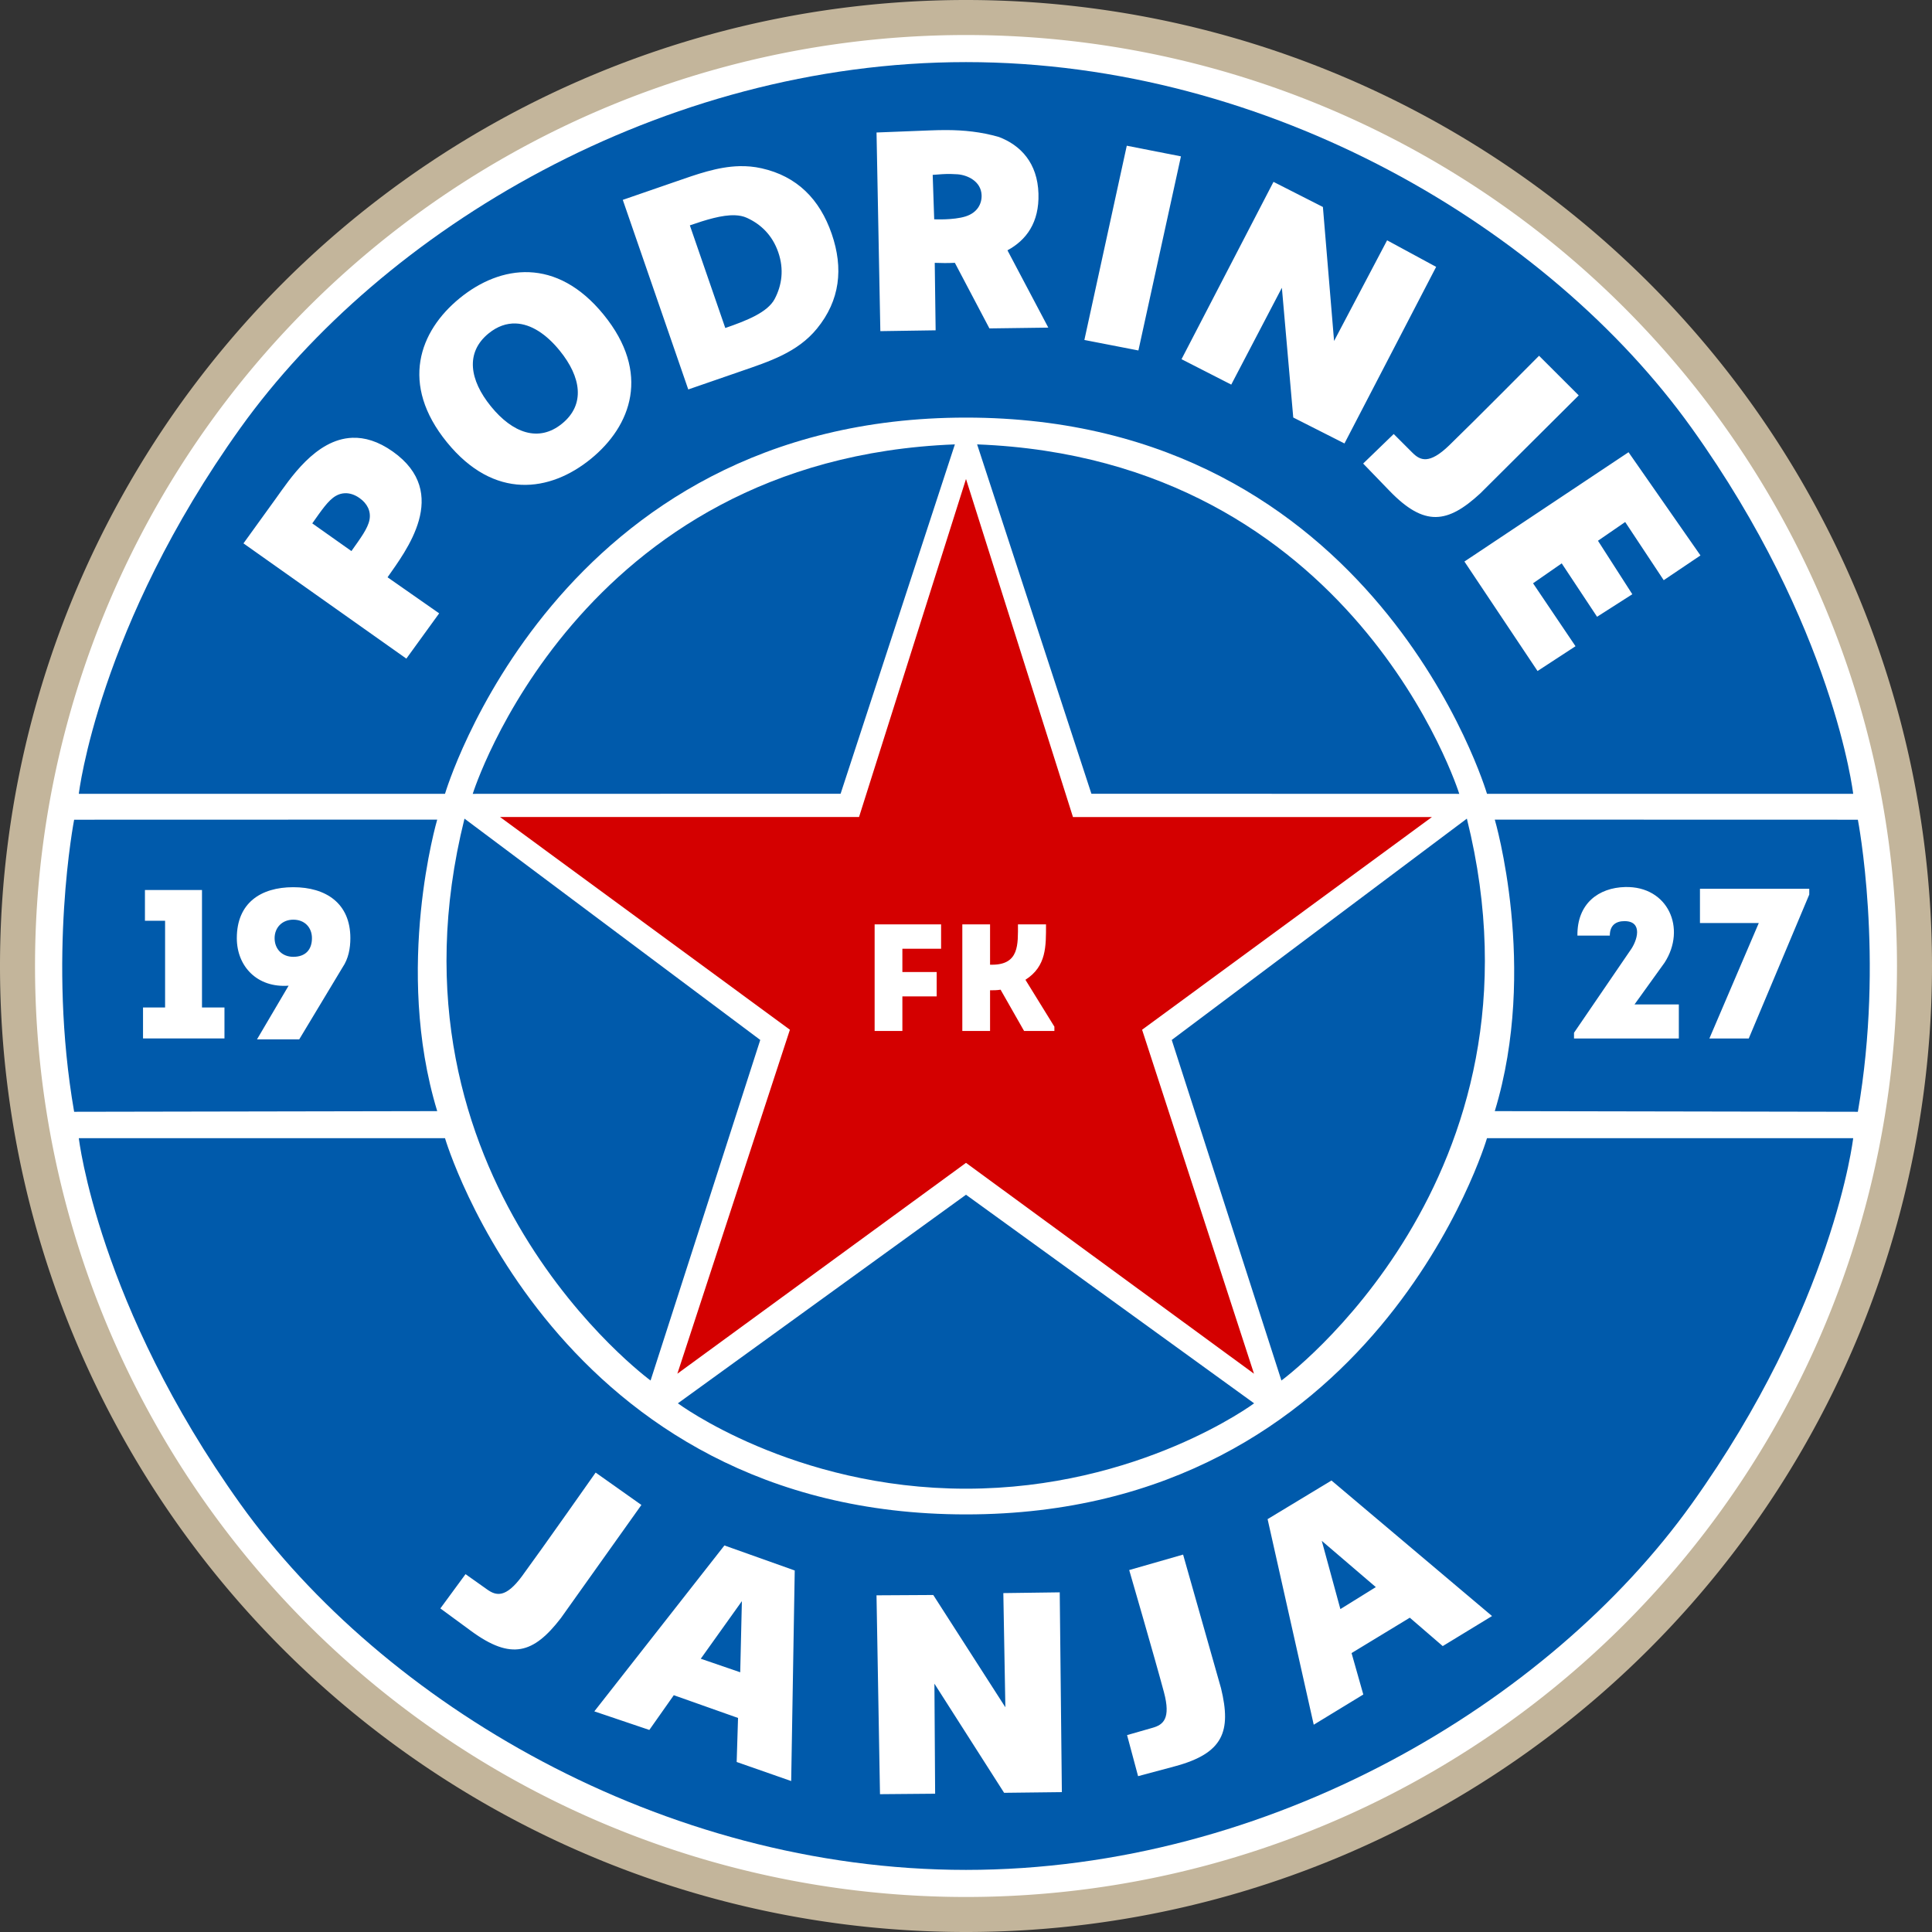
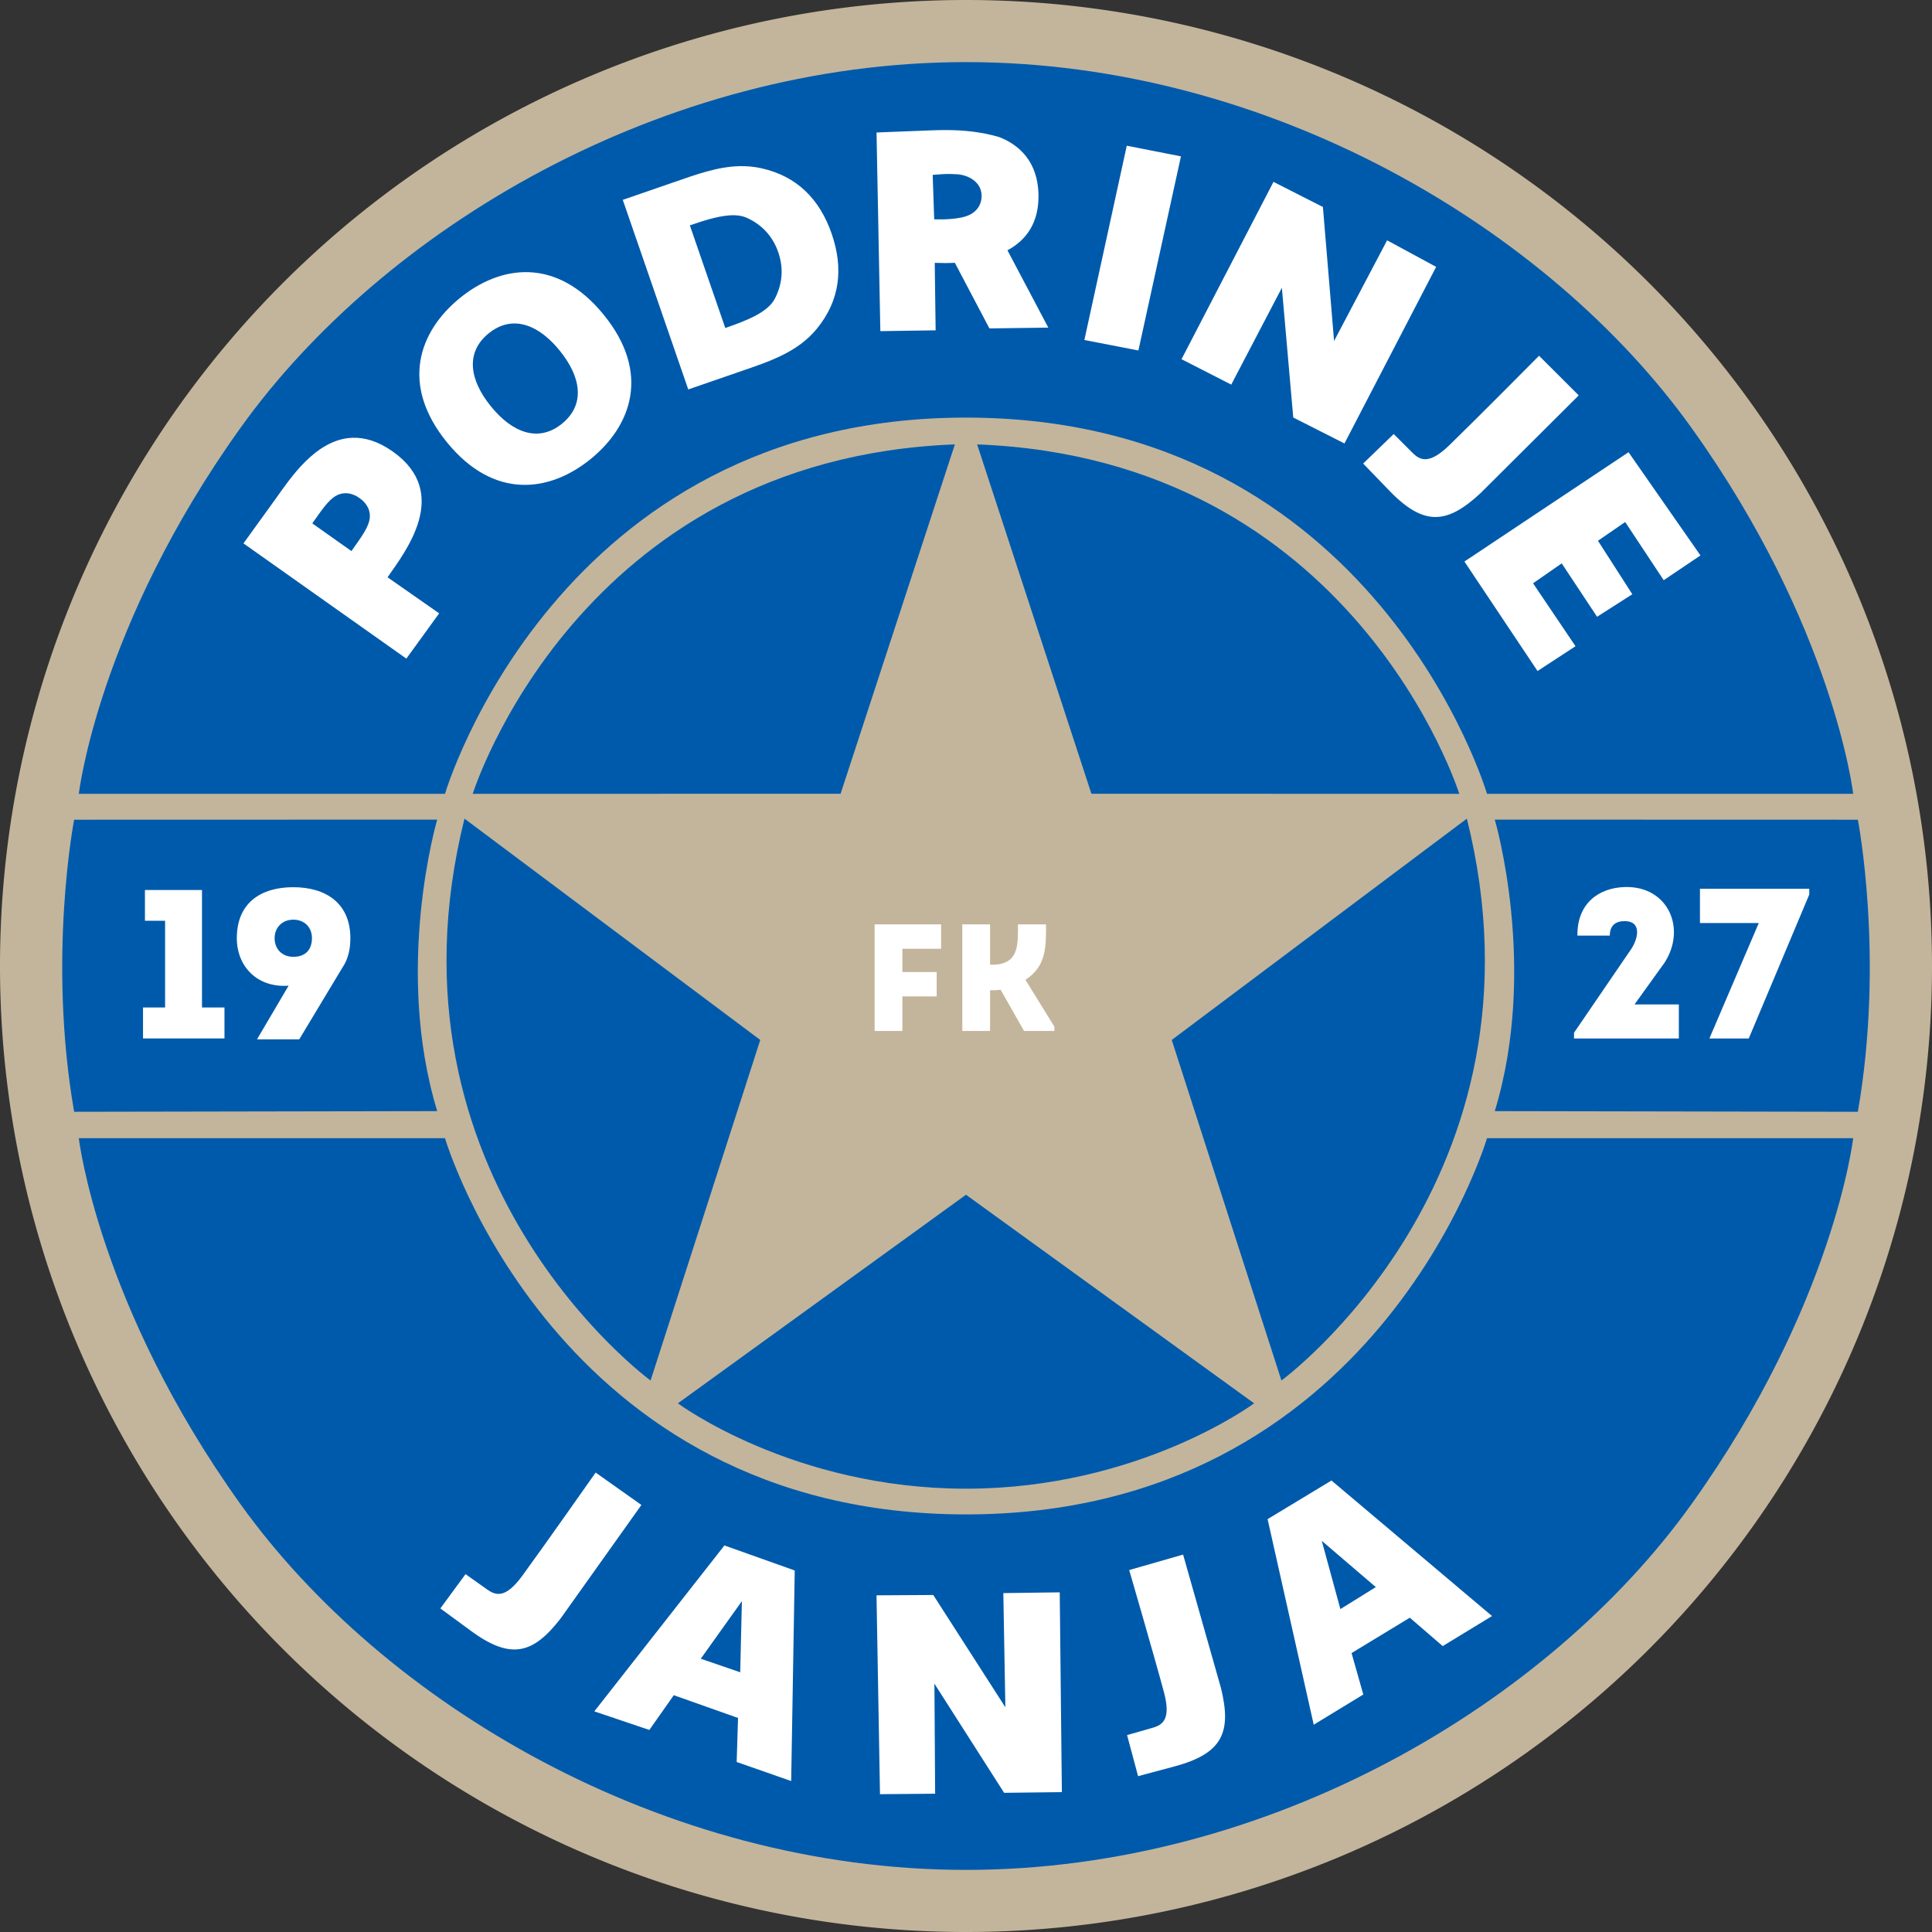
<svg xmlns="http://www.w3.org/2000/svg" xmlns:ns1="http://sodipodi.sourceforge.net/DTD/sodipodi-0.dtd" xmlns:ns2="http://www.inkscape.org/namespaces/inkscape" width="300" height="300" viewBox="0 0 225 225" version="1.1" id="svg82" ns1:docname="Podrinje Janja Logo.svg" ns2:version="0.92.4 (5da689c313, 2019-01-14)">
  <rect x="0" y="0" width="225" height="225" fill="#333333" stroke="none" />
  <g id="g136">
    <path id="path183" d="M 225,112.5 A 112.5,112.5 0 0 1 112.5,225 112.5,112.5 0 0 1 0,112.5 112.5,112.5 0 0 1 112.5,0 112.5,112.5 0 0 1 225,112.5 Z" style="opacity:1;fill:#c3b59b;fill-opacity:1;stroke:none;stroke-width:0.109;stroke-miterlimit:2.613;stroke-dasharray:none;stroke-opacity:1" ns2:connector-curvature="0" />
-     <path ns2:connector-curvature="0" id="path74" d="M 220.921,112.5 A 108.421,108.421 0 0 1 112.5,220.921 108.421,108.421 0 0 1 4.079,112.5 108.421,108.421 0 0 1 112.5,4.079 108.421,108.421 0 0 1 220.921,112.5 Z" style="opacity:1;fill:#ffffff;fill-opacity:1;stroke:none;stroke-width:0.072;stroke-miterlimit:2.613;stroke-dasharray:none;stroke-opacity:1" />
    <path style="opacity:1;fill:#005aab;fill-opacity:1;stroke:none;stroke-width:0.105;stroke-miterlimit:2.613;stroke-dasharray:none;stroke-opacity:1" d="M 150 9.643 C 102.765 9.643 59.428 35.588 37.332 66.453 C 15.236 97.319 12.238 123.264 12.238 123.264 L 69.1 123.264 C 69.1 123.264 86.283 64.844 150 64.844 C 213.717 64.844 230.9 123.264 230.9 123.264 L 287.762 123.264 C 287.762 123.264 284.764 97.319 262.668 66.453 C 240.572 35.588 197.235 9.643 150 9.643 z M 148.273 69.004 C 89.626 71.267 73.406 123.268 73.406 123.268 L 130.527 123.252 L 148.273 69.004 z M 151.727 69.004 L 169.473 123.252 L 226.594 123.268 C 226.594 123.268 210.374 71.267 151.727 69.004 z M 72.125 127.117 C 58.178 183.062 101.021 214.365 101.021 214.365 L 118.053 161.482 L 72.125 127.117 z M 227.775 127.117 L 181.947 161.482 L 198.979 214.365 C 198.979 214.365 241.723 183.062 227.775 127.117 z M 67.891 127.27 L 11.512 127.285 C 11.512 127.285 7.348 148.683 11.512 172.637 L 67.891 172.535 C 61.11 150.259 67.891 127.27 67.891 127.27 z M 232.109 127.27 C 232.109 127.27 238.89 150.259 232.109 172.535 L 288.488 172.637 C 292.652 148.683 288.488 127.285 288.488 127.285 L 232.109 127.27 z M 12.238 176.736 C 12.238 176.736 15.236 202.681 37.332 233.547 C 59.428 264.412 102.765 290.357 150 290.357 C 197.235 290.357 240.572 264.412 262.668 233.547 C 284.764 202.681 287.762 176.736 287.762 176.736 L 230.9 176.736 C 230.9 176.736 213.717 235.156 150 235.156 C 86.283 235.156 69.1 176.736 69.1 176.736 L 12.238 176.736 z M 150 185.518 L 105.26 217.908 C 105.26 217.908 123.081 231.164 150 231.164 C 176.919 231.164 194.74 217.908 194.74 217.908 L 150 185.518 z " transform="scale(0.75)" id="path52" />
-     <path ns1:nodetypes="ccccccccccc" ns2:connector-curvature="0" id="path80" d="M 112.5,55.784 100.043,95.15 H 58.236 L 91.992,119.922 78.885,159.983 112.5,135.425 l 33.54,24.558 -13.032,-40.061 33.756,-24.771 h -41.807 z" style="opacity:1;fill:#d40000;fill-opacity:1;stroke:none;stroke-width:0.078;stroke-miterlimit:2.613;stroke-dasharray:none;stroke-opacity:1" />
    <path style="opacity:1;fill:#ffffff;fill-opacity:1;stroke:none;stroke-width:0.042;stroke-miterlimit:2.613;stroke-dasharray:none;stroke-opacity:1" d="M 147.061 20.197 C 146.189 20.192 145.317 20.214 144.439 20.248 L 136.107 20.574 L 136.699 51.42 L 145.285 51.291 L 145.146 40.814 C 146.153 40.859 147.207 40.86 148.271 40.811 L 153.637 50.996 L 162.781 50.873 L 156.438 38.869 C 159.36 37.287 161.388 34.568 161.252 30.062 C 161.109 25.312 158.488 22.555 155.111 21.27 C 152.297 20.462 149.676 20.213 147.061 20.197 z M 174.965 22.627 L 168.381 52.791 L 176.771 54.42 L 183.377 24.279 L 174.965 22.627 z M 114.809 25.803 C 111.414 25.886 108.157 27.081 104.846 28.225 L 96.705 31.035 L 106.873 60.473 L 115.014 57.66 C 119.429 56.135 123.823 54.74 126.855 51.029 C 130.431 46.655 131 41.675 129.145 36.305 C 127.289 30.934 123.768 27.368 118.256 26.133 C 117.087 25.871 115.94 25.775 114.809 25.803 z M 147.639 27.016 C 147.946 27.022 148.278 27.036 148.662 27.062 C 150.198 27.17 152.33 28.125 152.422 30.287 C 152.477 31.598 151.802 33.021 149.92 33.611 C 148.038 34.201 145.062 34.053 145.062 34.053 L 144.828 27.154 C 146.024 27.064 146.718 26.998 147.639 27.016 z M 197.748 28.24 L 183.467 55.775 L 191.188 59.721 L 199.049 44.686 L 200.816 64.83 L 208.768 68.859 L 223.004 41.439 L 215.389 37.316 L 207.154 52.947 L 205.42 32.139 L 197.748 28.24 z M 114.123 33.426 C 114.793 33.45 115.409 33.571 115.949 33.814 C 118.137 34.801 119.93 36.512 120.848 39.17 C 121.766 41.828 121.411 44.282 120.299 46.408 C 119.2 48.509 115.937 49.787 112.623 50.932 L 107.119 34.994 C 109.605 34.136 112.112 33.352 114.123 33.426 z M 82.189 42.268 C 78.313 42.106 74.563 43.715 71.404 46.285 C 65.088 51.426 62.062 59.659 69.402 68.678 C 76.742 77.696 85.42 76.405 91.736 71.264 C 98.053 66.122 101.08 57.888 93.74 48.869 C 90.07 44.36 86.066 42.429 82.189 42.268 z M 80.082 50.23 C 82.452 50.314 84.817 51.87 86.906 54.438 C 90.249 58.545 90.916 62.82 87.275 65.783 C 83.635 68.746 79.585 67.225 76.242 63.117 C 72.899 59.01 72.231 54.734 75.871 51.771 C 77.236 50.66 78.66 50.181 80.082 50.23 z M 238.984 55.242 C 238.984 55.242 228.889 65.425 225.037 69.148 C 221.933 72.149 220.527 71.504 219.33 70.307 L 216.416 67.393 L 211.67 71.98 L 215.773 76.227 C 221.187 81.826 224.77 81.306 229.852 76.621 L 245.145 61.396 L 238.984 55.242 z M 54.709 67.979 C 48.99 68.193 44.982 74.435 42.855 77.381 L 37.805 84.375 L 63.098 102.271 L 68.193 95.24 L 60.178 89.641 C 62.938 85.66 70.113 76.571 60.992 70.117 C 58.712 68.504 56.615 67.907 54.709 67.979 z M 252.877 70.221 L 227.395 87.195 L 238.748 104.195 L 244.645 100.346 L 238.051 90.572 L 242.502 87.48 L 247.992 95.771 L 253.465 92.273 L 248.131 83.967 L 252.359 81.059 L 258.34 90.092 L 264.047 86.248 L 252.877 70.221 z M 53.504 76.59 C 54.285 76.546 55.082 76.81 55.83 77.34 C 57.027 78.187 57.63 79.378 57.373 80.719 C 57.116 82.059 55.999 83.549 54.568 85.57 L 48.49 81.27 C 49.921 79.248 50.954 77.698 52.133 77.01 C 52.575 76.752 53.036 76.616 53.504 76.59 z M 252.352 137.738 C 248.249 137.837 244.875 140.286 244.941 145.281 L 249.971 145.281 C 249.971 143.66 250.929 143.033 252.252 143.033 C 255.163 143.033 254.271 146.076 253.113 147.631 L 244.412 160.367 L 244.412 161.26 L 260.689 161.26 L 260.689 155.967 L 253.807 155.967 L 258.473 149.482 C 261.913 144.156 259.001 137.573 252.352 137.738 z M 45.539 137.764 C 40.464 137.764 36.773 140.236 36.773 145.674 C 36.773 150.057 39.937 153.419 44.814 153.057 L 39.904 161.395 L 46.463 161.395 L 53.186 150.223 C 54.108 148.871 54.404 147.256 54.404 145.674 C 54.404 140.236 50.581 137.764 45.539 137.764 z M 263.969 138.01 L 263.969 143.324 L 273.104 143.324 L 265.43 161.26 L 271.543 161.26 L 280.941 138.906 L 280.941 138.01 L 263.969 138.01 z M 22.506 138.201 L 22.506 142.975 L 25.635 142.975 L 25.635 156.443 L 22.209 156.443 L 22.209 161.252 L 34.855 161.252 L 34.855 156.443 L 31.365 156.443 L 31.365 138.201 L 22.506 138.201 z M 45.539 142.807 C 47.352 142.807 48.439 144.059 48.439 145.674 C 48.439 147.453 47.451 148.574 45.539 148.574 C 43.792 148.574 42.641 147.355 42.641 145.674 C 42.641 144.059 43.792 142.807 45.539 142.807 z M 135.812 143.537 L 135.812 160.084 L 140.121 160.084 L 140.121 154.717 L 145.447 154.717 L 145.447 150.936 L 140.121 150.936 L 140.121 147.318 L 146.133 147.318 L 146.133 143.537 L 135.812 143.537 z M 149.428 143.537 L 149.428 160.084 L 153.736 160.084 L 153.736 153.771 C 154.281 153.771 154.801 153.772 155.369 153.678 L 159.016 160.084 L 163.725 160.084 L 163.725 159.422 L 159.229 152.141 C 162.519 150.037 162.424 146.917 162.424 143.537 L 158.068 143.537 C 158.068 146.634 158.282 149.801 154.045 149.801 L 153.736 149.801 L 153.736 143.537 L 149.428 143.537 z M 92.49 228.66 C 92.49 228.66 84.251 240.394 81.08 244.713 C 78.525 248.193 77.031 247.795 75.65 246.816 L 72.287 244.434 L 68.379 249.756 L 73.139 253.25 C 79.417 257.859 82.863 256.742 87.084 251.27 L 99.596 233.689 L 92.49 228.66 z M 206.75 229.893 L 196.832 235.891 L 203.996 267.814 L 211.693 263.123 L 209.869 256.688 L 218.914 251.195 L 224.027 255.604 L 231.682 250.938 L 206.75 229.893 z M 205.244 239.26 L 213.637 246.445 L 208.133 249.859 L 205.244 239.26 z M 112.488 239.977 L 92.287 265.74 L 100.828 268.625 L 104.627 263.23 L 114.602 266.762 L 114.391 273.6 L 122.854 276.559 L 123.406 243.865 L 112.488 239.977 z M 183.711 241.396 L 175.342 243.797 C 175.342 243.797 179.344 257.563 180.73 262.738 C 181.848 266.908 180.602 267.826 178.975 268.291 L 175.012 269.426 L 176.721 275.803 L 182.424 274.273 C 189.947 272.258 191.232 268.873 189.602 262.156 L 183.711 241.396 z M 164.555 247.258 L 155.797 247.375 L 156.113 265.104 L 144.918 247.67 L 136.104 247.721 L 136.645 278.6 L 145.207 278.527 L 145.096 261.439 L 155.918 278.387 L 164.885 278.281 L 164.555 247.258 z M 115.199 248.625 L 114.941 259.67 L 108.816 257.568 L 115.199 248.625 z " transform="scale(0.75)" id="path49" />
  </g>
</svg>